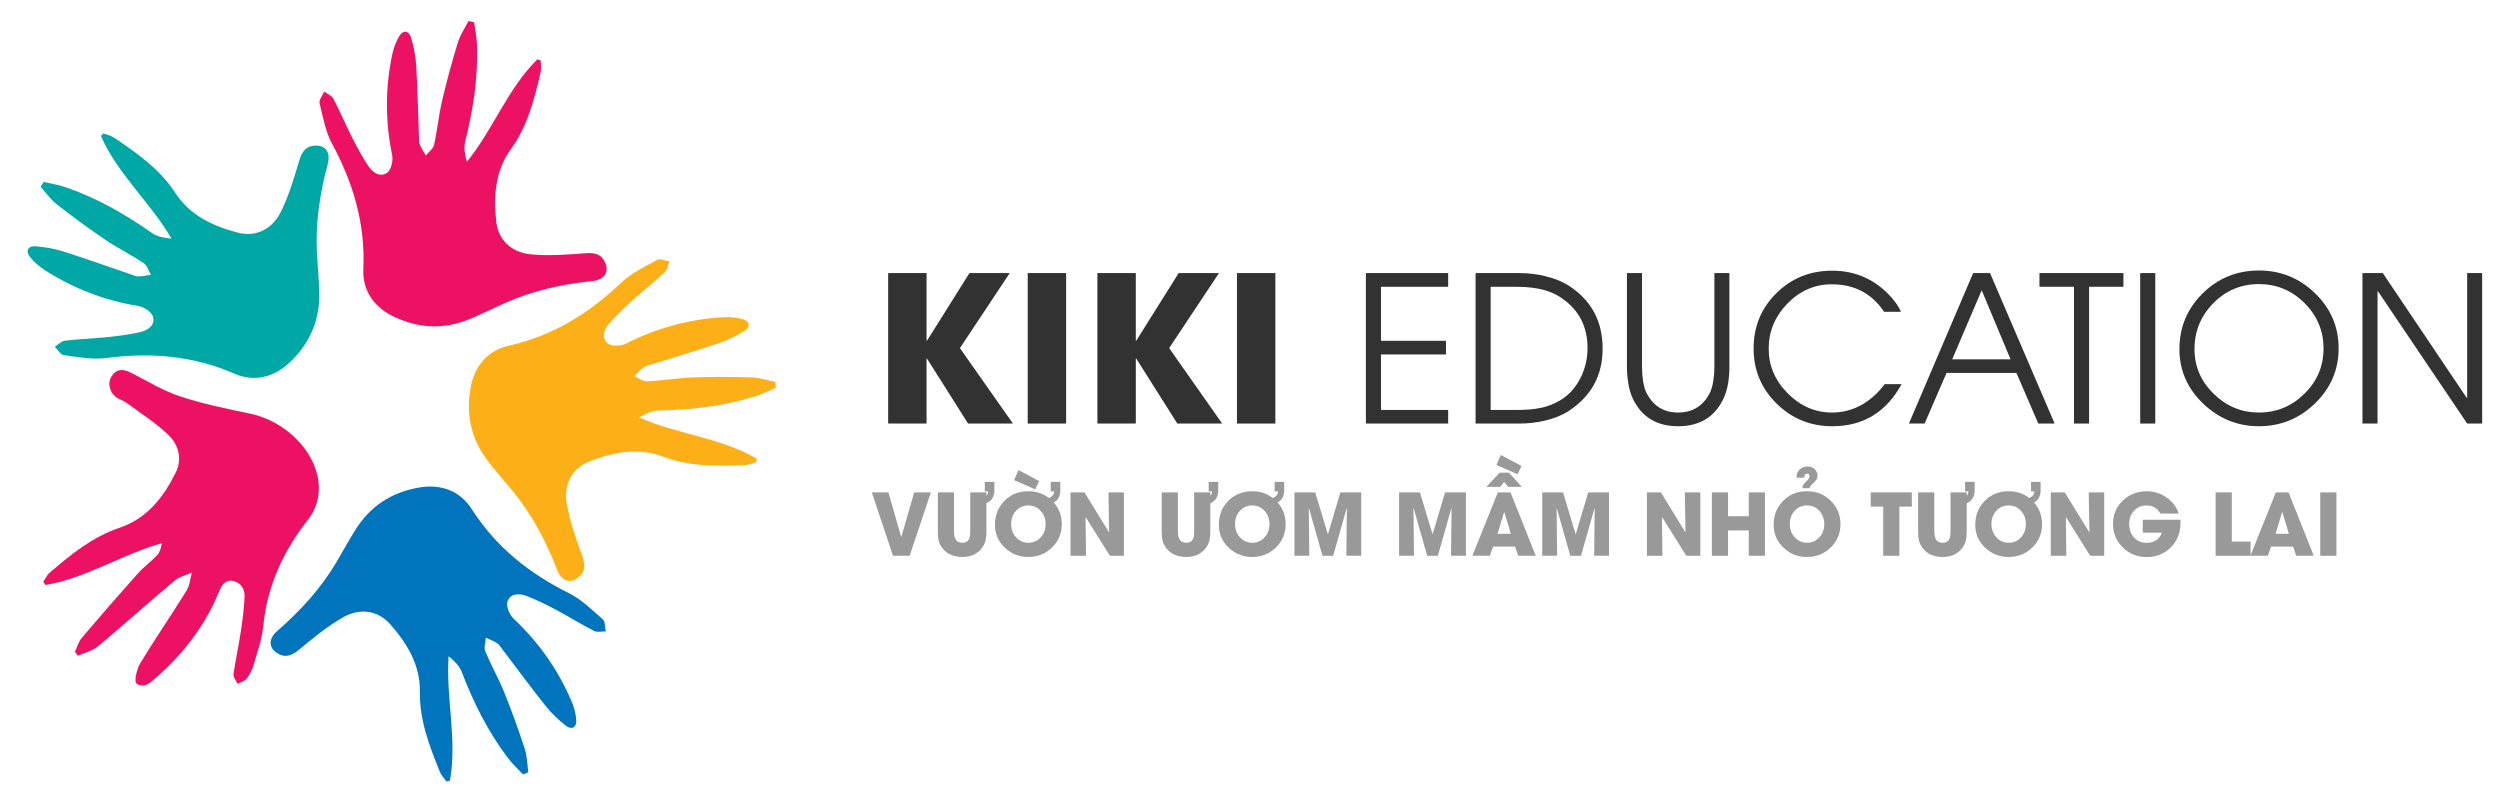
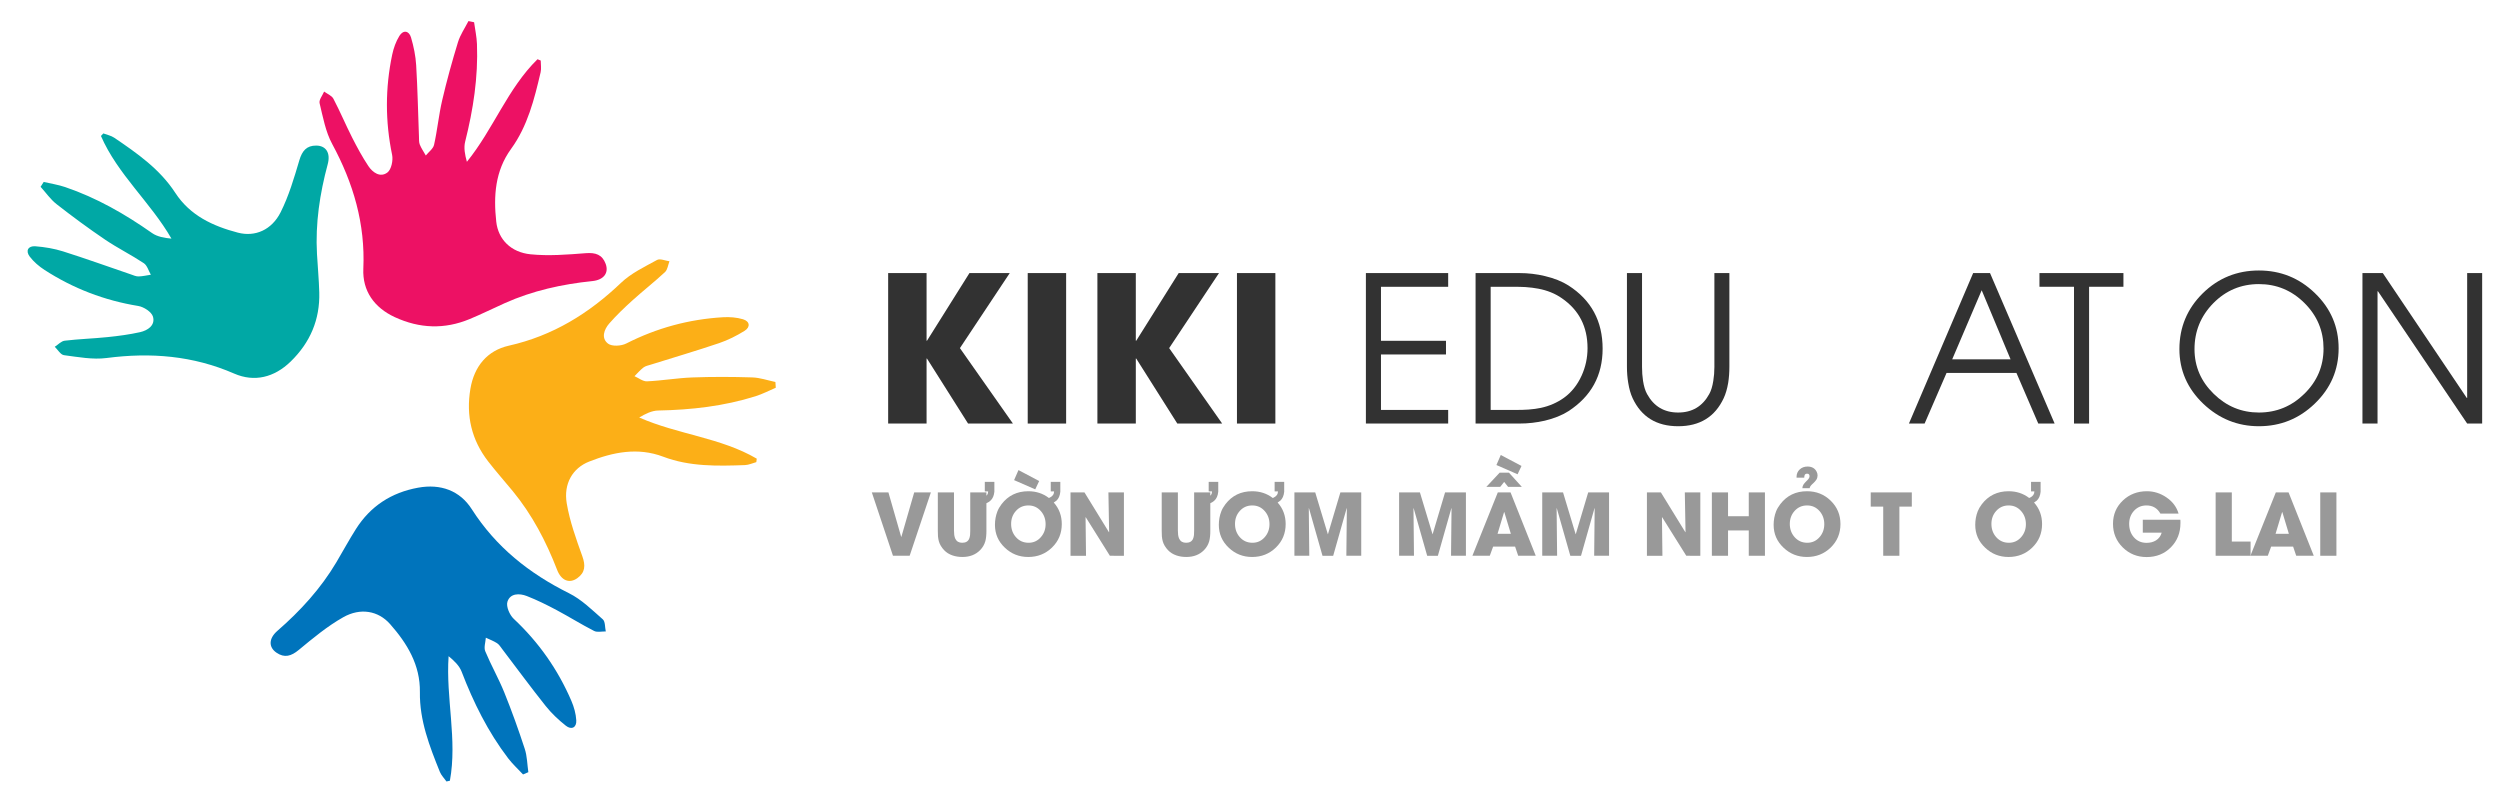
<svg xmlns="http://www.w3.org/2000/svg" version="1.1" id="Layer_1" x="0px" y="0px" width="467.333px" height="150px" viewBox="0 0 467.333 150" enable-background="new 0 0 467.333 150" xml:space="preserve">
  <g>
-     <path fill-rule="evenodd" clip-rule="evenodd" fill="#ED1164" d="M14.012,121.851c0.41-0.873,0.654-1.886,1.256-2.596   c3.464-4.082,6.983-8.119,10.552-12.112c1.079-1.207,2.43-2.167,3.544-3.347c0.508-0.539,0.743-1.336,0.883-2.261   c-7.501,2.129-14.093,6.539-21.743,7.821c-0.14-0.19-0.28-0.379-0.42-0.569c0.386-0.575,0.667-1.273,1.175-1.709   c3.978-3.406,7.996-6.716,13.105-8.432c5.087-1.708,8.178-5.662,10.466-10.27c1.286-2.589,0.56-5.226-1.337-7.058   c-2.358-2.276-5.195-4.062-7.85-6.024c-0.505-0.373-1.146-0.555-1.687-0.885c-1.415-0.864-1.952-2.701-1.125-4.026   c0.945-1.516,2.215-1.443,3.674-0.701c3.02,1.536,5.96,3.351,9.147,4.404c4.272,1.412,8.72,2.335,13.139,3.246   c6.521,1.34,12.172,6.961,12.761,12.866c0.261,2.614-0.415,4.951-1.992,6.965c-4.592,5.865-7.605,12.33-8.342,19.841   c-0.238,2.433-1.092,4.817-1.774,7.191c-0.269,0.935-0.73,1.864-1.313,2.64c-0.365,0.485-1.117,0.68-1.696,1.005   c-0.28-0.582-0.862-1.207-0.789-1.741c0.363-2.655,0.952-5.276,1.354-7.927c0.328-2.16,0.605-4.337,0.716-6.517   c0.073-1.434-0.564-2.7-2.113-3.046c-1.664-0.369-2.252,1.011-2.723,2.147c-2.546,6.14-6.452,11.272-11.399,15.643   c-1.14,1.007-2.472,2.472-3.978,1.358c-0.467-0.346,0.06-2.699,0.714-3.779c2.782-4.593,5.834-9.023,8.665-13.588   c0.593-0.956,0.669-2.234,0.983-3.363c-1.075,0.485-2.326,0.759-3.195,1.49c-4.812,4.043-9.486,8.25-14.313,12.275   c-1.041,0.867-2.518,1.215-3.794,1.803C14.38,122.348,14.196,122.099,14.012,121.851z" />
    <path fill-rule="evenodd" clip-rule="evenodd" fill="#ED1164" d="M88.623,4.157c0.186,1.357,0.486,2.712,0.538,4.074   c0.237,6.196-0.699,12.252-2.208,18.25c-0.292,1.157-0.042,2.453,0.324,3.766c4.964-6.119,7.611-13.695,13.201-19.174   c0.202,0.082,0.402,0.164,0.603,0.247c0,0.729,0.14,1.492-0.021,2.184c-1.176,5.033-2.421,10.056-5.53,14.339   c-2.991,4.122-3.29,8.823-2.764,13.601c0.365,3.32,2.747,5.726,6.416,6.094c3.403,0.342,6.894,0.058,10.326-0.21   c1.823-0.143,3.069,0.269,3.705,1.981c0.632,1.703-0.33,3.014-2.487,3.235c-5.667,0.583-11.165,1.791-16.381,4.13   c-2.192,0.982-4.345,2.055-6.563,2.974c-4.697,1.947-9.355,1.773-13.976-0.361c-3.882-1.794-6.072-4.939-5.888-9.047   c0.376-8.419-1.866-16.008-5.818-23.319c-1.245-2.304-1.733-5.042-2.358-7.632c-0.149-0.619,0.542-1.441,0.846-2.171   c0.592,0.438,1.425,0.75,1.733,1.336c1.249,2.373,2.286,4.856,3.499,7.249c0.923,1.819,1.901,3.626,3.027,5.323   c0.825,1.244,2.244,2.231,3.58,1.214c0.729-0.557,1.086-2.254,0.873-3.284c-1.302-6.27-1.297-12.507,0.015-18.746   c0.256-1.215,0.697-2.458,1.347-3.505c0.72-1.158,1.792-0.98,2.17,0.298c0.497,1.681,0.859,3.442,0.963,5.188   c0.266,4.45,0.355,8.91,0.522,13.366c0.019,0.494-0.024,1.03,0.154,1.471c0.291,0.714,0.742,1.364,1.125,2.041   c0.533-0.662,1.377-1.259,1.544-2.004c0.617-2.754,0.88-5.589,1.521-8.337c0.85-3.646,1.849-7.261,2.946-10.839   c0.425-1.387,1.293-2.638,1.961-3.949C87.919,4.012,88.271,4.085,88.623,4.157z" />
    <path fill-rule="evenodd" clip-rule="evenodd" fill="#FCAF17" d="M145.017,72.482c-1.26,0.537-2.487,1.183-3.789,1.591   c-5.915,1.859-12.004,2.547-18.187,2.667c-1.195,0.023-2.378,0.605-3.548,1.305c7.208,3.181,15.214,3.742,21.97,7.695   c-0.027,0.216-0.054,0.432-0.08,0.646c-0.704,0.192-1.403,0.527-2.114,0.554c-5.166,0.188-10.337,0.308-15.288-1.566   c-4.763-1.801-9.376-0.854-13.848,0.91c-3.107,1.225-4.802,4.155-4.193,7.792c0.565,3.374,1.757,6.667,2.918,9.907   c0.617,1.722,0.547,3.033-0.937,4.096c-1.479,1.057-2.994,0.474-3.776-1.55c-2.053-5.313-4.663-10.301-8.292-14.72   c-1.524-1.854-3.125-3.65-4.594-5.548c-3.115-4.021-4.171-8.561-3.325-13.579c0.71-4.217,3.168-7.157,7.181-8.061   c8.22-1.85,14.954-6.009,20.969-11.744c1.895-1.807,4.408-2.998,6.742-4.281c0.559-0.308,1.535,0.143,2.317,0.245   c-0.266,0.686-0.347,1.571-0.833,2.023c-1.961,1.828-4.085,3.481-6.074,5.282c-1.514,1.367-2.999,2.786-4.341,4.32   c-0.983,1.123-1.563,2.751-0.229,3.771c0.728,0.558,2.46,0.457,3.397-0.021c5.706-2.903,11.727-4.539,18.09-4.912   c1.24-0.073,2.555,0.024,3.736,0.377c1.307,0.391,1.417,1.473,0.283,2.174c-1.49,0.92-3.095,1.732-4.752,2.292   c-4.223,1.428-8.504,2.685-12.76,4.018c-0.472,0.147-1.001,0.248-1.377,0.535c-0.613,0.47-1.122,1.074-1.675,1.623   c0.781,0.34,1.577,0.997,2.34,0.962c2.82-0.128,5.625-0.62,8.444-0.725c3.74-0.14,7.491-0.125,11.232-0.007   c1.449,0.046,2.884,0.555,4.326,0.854C144.974,71.767,144.996,72.125,145.017,72.482z" />
    <path fill-rule="evenodd" clip-rule="evenodd" fill="#0074BC" d="M97.776,144.771c-0.933-1.004-1.958-1.937-2.786-3.021   c-3.76-4.93-6.48-10.42-8.698-16.194c-0.429-1.114-1.377-2.03-2.434-2.892c-0.538,7.86,1.659,15.579,0.242,23.277   c-0.212,0.049-0.424,0.097-0.636,0.146c-0.42-0.597-0.973-1.141-1.239-1.799c-1.936-4.792-3.809-9.616-3.732-14.909   c0.074-5.092-2.388-9.107-5.567-12.711c-2.211-2.505-5.543-3.101-8.754-1.291c-2.98,1.68-5.671,3.922-8.324,6.117   c-1.409,1.164-2.664,1.546-4.169,0.511c-1.497-1.029-1.464-2.653,0.171-4.077c4.298-3.738,8.099-7.891,11.019-12.807   c1.226-2.063,2.369-4.182,3.654-6.209c2.719-4.296,6.629-6.836,11.636-7.748c4.207-0.768,7.808,0.543,10.023,4.009   c4.537,7.1,10.739,12.016,18.18,15.72c2.343,1.165,4.319,3.124,6.321,4.882c0.479,0.422,0.386,1.491,0.558,2.262   c-0.736-0.017-1.596,0.209-2.186-0.095c-2.387-1.22-4.665-2.653-7.035-3.913c-1.802-0.957-3.642-1.87-5.539-2.61   c-1.391-0.542-3.12-0.533-3.626,1.069c-0.275,0.875,0.41,2.468,1.177,3.187c4.672,4.377,8.259,9.481,10.778,15.339   c0.49,1.14,0.846,2.409,0.917,3.641c0.079,1.361-0.902,1.834-1.947,1.006c-1.374-1.089-2.684-2.32-3.774-3.688   c-2.779-3.485-5.419-7.082-8.121-10.631c-0.299-0.392-0.573-0.856-0.972-1.112c-0.649-0.417-1.392-0.688-2.095-1.023   c-0.054,0.851-0.401,1.823-0.11,2.529c1.082,2.607,2.498,5.077,3.556,7.693c1.404,3.469,2.668,7.002,3.831,10.558   c0.45,1.38,0.459,2.902,0.67,4.358C98.436,144.486,98.106,144.629,97.776,144.771z" />
    <path fill-rule="evenodd" clip-rule="evenodd" fill="#00A8A5" d="M8.171,34.01c1.334,0.313,2.705,0.518,3.997,0.956   c5.871,1.996,11.19,5.038,16.249,8.596c0.977,0.687,2.276,0.916,3.632,1.044c-3.935-6.825-10.063-12.009-13.177-19.19   c0.148-0.158,0.297-0.315,0.446-0.476c0.682,0.262,1.444,0.404,2.032,0.804c4.28,2.898,8.523,5.86,11.41,10.295   c2.778,4.269,7.06,6.231,11.709,7.45c3.231,0.847,6.33-0.517,7.987-3.808c1.538-3.057,2.522-6.417,3.5-9.719   c0.52-1.753,1.351-2.77,3.176-2.749c1.817,0.021,2.695,1.386,2.13,3.48c-1.483,5.5-2.324,11.066-2.008,16.774   c0.133,2.397,0.364,4.792,0.428,7.191c0.136,5.082-1.694,9.37-5.342,12.92c-3.064,2.982-6.785,3.902-10.555,2.259   c-7.725-3.364-15.614-3.987-23.857-2.914c-2.595,0.337-5.327-0.187-7.969-0.53c-0.632-0.083-1.152-1.021-1.724-1.567   c0.62-0.396,1.209-1.063,1.868-1.141c2.662-0.315,5.352-0.396,8.021-0.672c2.029-0.209,4.065-0.477,6.054-0.92   c1.458-0.325,2.887-1.298,2.414-2.909c-0.258-0.88-1.715-1.821-2.752-1.99c-6.319-1.029-12.143-3.266-17.499-6.725   c-1.043-0.673-2.046-1.531-2.791-2.512c-0.824-1.087-0.274-2.025,1.056-1.921c1.747,0.138,3.521,0.431,5.188,0.958   c4.251,1.345,8.448,2.859,12.668,4.298c0.468,0.16,0.954,0.392,1.428,0.382c0.771-0.016,1.539-0.203,2.309-0.319   c-0.429-0.735-0.682-1.735-1.319-2.158c-2.35-1.563-4.903-2.824-7.24-4.405c-3.099-2.098-6.118-4.324-9.066-6.631   c-1.143-0.893-2-2.152-2.986-3.244C7.783,34.614,7.976,34.312,8.171,34.01z" />
  </g>
  <g>
    <path fill="#323232" d="M180.963,79.176l-7.682-12.153h-0.074v12.153h-7.181V51.047h7.181v12.654h0.074l7.941-12.654h7.533   l-9.314,14.027l9.908,14.102H180.963z" />
    <path fill="#323232" d="M192.115,79.176V51.047h7.181v28.129H192.115z" />
    <path fill="#323232" d="M220.077,79.176l-7.682-12.153h-0.074v12.153h-7.181V51.047h7.181v12.654h0.074l7.941-12.654h7.533   l-9.314,14.027l9.908,14.102H220.077z" />
    <path fill="#323232" d="M231.228,79.176V51.047h7.181v28.129H231.228z" />
    <path fill="#323232" d="M255.331,79.176V51.047h15.381v2.561h-12.561v10.094h12.152v2.561h-12.152v10.372h12.561v2.542H255.331z" />
    <path fill="#323232" d="M293.2,76.856c-1.199,0.767-2.672,1.36-4.416,1.781c-1.558,0.358-3.141,0.538-4.75,0.538h-8.201V51.047   h8.201c1.621,0,3.204,0.186,4.75,0.557c1.732,0.408,3.205,0.996,4.416,1.763c4.256,2.722,6.383,6.661,6.383,11.819   C299.583,70.195,297.456,74.086,293.2,76.856z M291.975,55.76c-1.248-0.878-2.727-1.479-4.433-1.8   c-0.719-0.136-1.51-0.235-2.375-0.297c-0.693-0.037-1.51-0.056-2.449-0.056h-4.064v23.026h4.658c0.939,0,1.75-0.024,2.43-0.074   c0.842-0.062,1.608-0.167,2.301-0.315c1.609-0.346,3.048-0.977,4.324-1.893c1.396-1.014,2.492-2.387,3.283-4.119   c0.742-1.633,1.113-3.352,1.113-5.158C296.762,61.066,295.167,57.962,291.975,55.76z" />
    <path fill="#323232" d="M323.278,68.581c0,1.052-0.074,2.048-0.223,2.987c-0.186,1.102-0.465,2.054-0.836,2.857   c-1.633,3.501-4.471,5.251-8.516,5.251s-6.885-1.75-8.518-5.251c-0.371-0.804-0.643-1.756-0.816-2.857   c-0.16-0.939-0.24-1.936-0.24-2.987V51.047h2.82v17.534c0,0.915,0.061,1.781,0.186,2.598c0.16,1.039,0.414,1.868,0.76,2.486   c1.262,2.301,3.197,3.451,5.809,3.451c2.609,0,4.545-1.15,5.807-3.451c0.348-0.618,0.6-1.447,0.762-2.486   c0.135-0.816,0.203-1.683,0.203-2.598V51.047h2.803V68.581z" />
-     <path fill="#323232" d="M355.469,71.81c-2.857,5.245-7.174,7.867-12.951,7.867c-4.057,0-7.52-1.403-10.391-4.212   c-2.881-2.832-4.322-6.271-4.322-10.316c0-4.094,1.422-7.545,4.268-10.354c2.832-2.795,6.303-4.193,10.408-4.193   c4.441,0,8.141,1.67,11.096,5.01c0.816,0.916,1.41,1.807,1.781,2.672h-3.154c-2.301-3.426-5.561-5.14-9.777-5.14   c-3.205,0-5.98,1.212-8.332,3.637c-2.313,2.388-3.469,5.189-3.469,8.405c0,3.167,1.182,5.943,3.543,8.331   c2.375,2.399,5.146,3.6,8.313,3.6c1.967,0,3.816-0.482,5.549-1.447c1.607-0.915,3.037-2.202,4.285-3.859H355.469z" />
    <path fill="#323232" d="M381.02,79.176l-4.082-9.463h-13.063l-4.102,9.463h-2.932l12.006-28.129h3.154l12.078,28.129H381.02z    M370.444,54.257l-5.512,12.914h10.91L370.444,54.257z" />
    <path fill="#323232" d="M390.52,53.607v25.568h-2.82V53.607h-6.457v-2.561h15.697v2.561H390.52z" />
-     <path fill="#323232" d="M400.075,79.176V51.047h2.82v28.129H400.075z" />
    <path fill="#323232" d="M432.713,75.446c-2.92,2.82-6.402,4.23-10.447,4.23c-3.982,0-7.445-1.397-10.391-4.193   c-2.98-2.845-4.471-6.253-4.471-10.224c0-4.082,1.453-7.558,4.359-10.428c2.895-2.845,6.396-4.268,10.502-4.268   c4.059,0,7.547,1.41,10.465,4.23c2.957,2.846,4.436,6.284,4.436,10.316C437.167,69.145,435.682,72.589,432.713,75.446z    M430.784,56.65c-2.375-2.362-5.215-3.544-8.518-3.544c-3.34,0-6.184,1.194-8.535,3.581c-2.338,2.388-3.506,5.245-3.506,8.572   c0,3.241,1.199,6.03,3.6,8.368c2.375,2.325,5.189,3.488,8.441,3.488c3.291,0,6.123-1.169,8.498-3.507   c2.389-2.338,3.582-5.158,3.582-8.461S433.159,59.014,430.784,56.65z" />
    <path fill="#323232" d="M461.194,79.176l-16.68-24.733h-0.074v24.733h-2.82V51.047h3.803l15.697,23.342h0.074V51.047h2.803v28.129   H461.194z" />
  </g>
  <g>
    <path fill="#999999" d="M170.044,103.891h-3.117l-3.953-11.844h3.102l2.383,8.305h0.039l2.398-8.305h3.117L170.044,103.891z" />
    <path fill="#999999" d="M184.396,99.203c0,0.808-0.068,1.461-0.203,1.961c-0.183,0.641-0.508,1.198-0.977,1.672   c-0.839,0.854-1.943,1.281-3.313,1.281c-0.667,0-1.281-0.097-1.844-0.289c-0.636-0.219-1.156-0.544-1.563-0.977   c-0.5-0.525-0.833-1.088-1-1.688c-0.073-0.271-0.125-0.575-0.156-0.914c-0.021-0.271-0.031-0.619-0.031-1.047v-7.156h3.023v7.156   c0,0.313,0.016,0.581,0.047,0.805c0.042,0.287,0.112,0.529,0.211,0.727c0.239,0.484,0.667,0.727,1.281,0.727   c0.635,0,1.063-0.236,1.281-0.711c0.088-0.192,0.151-0.432,0.188-0.719c0.021-0.208,0.031-0.484,0.031-0.828v-7.156h3.023V99.203z    M184.091,90.078h1.789v1.836c-0.073,0.756-0.322,1.318-0.746,1.688c-0.425,0.37-0.905,0.586-1.441,0.648l-0.773,0.063l0.055-1.125   l0.305,0.008c0.125-0.005,0.333-0.063,0.625-0.172c0.542-0.266,0.813-0.653,0.813-1.164h-0.625V90.078z" />
    <path fill="#999999" d="M196.982,93.938c1,1.12,1.5,2.464,1.5,4.031c0,1.74-0.612,3.203-1.836,4.391   c-1.208,1.172-2.688,1.758-4.438,1.758c-1.693,0-3.146-0.575-4.359-1.727c-1.24-1.166-1.859-2.591-1.859-4.273   c0-0.896,0.153-1.739,0.461-2.531c0.161-0.422,0.417-0.864,0.766-1.328c1.234-1.619,2.903-2.43,5.008-2.43   c1.469,0,2.75,0.42,3.844,1.258c0.052-0.021,0.106-0.041,0.164-0.063c0.542-0.266,0.813-0.653,0.813-1.164h-0.625v-1.781h1.789   v1.836c-0.073,0.756-0.32,1.318-0.742,1.688C197.31,93.732,197.148,93.844,196.982,93.938z M194.576,95.547   c-0.615-0.708-1.394-1.063-2.336-1.063c-0.943,0-1.722,0.344-2.336,1.031c-0.594,0.662-0.891,1.469-0.891,2.422   c0,0.975,0.297,1.797,0.891,2.469c0.62,0.703,1.411,1.055,2.375,1.055c0.922,0,1.69-0.354,2.305-1.063   c0.583-0.672,0.875-1.477,0.875-2.414C195.458,97.031,195.164,96.219,194.576,95.547z M193.521,91.477l-3.953-1.727l0.82-1.875   l3.867,2.047L193.521,91.477z" />
    <path fill="#999999" d="M207.474,103.891l-4.508-7.203l-0.039,0.016l0.086,7.188h-2.898V92.047h2.609l4.578,7.445l0.031-0.031   l-0.133-7.414h2.898v11.844H207.474z" />
    <path fill="#999999" d="M226.248,99.203c0,0.808-0.068,1.461-0.203,1.961c-0.183,0.641-0.508,1.198-0.977,1.672   c-0.839,0.854-1.943,1.281-3.313,1.281c-0.667,0-1.281-0.097-1.844-0.289c-0.636-0.219-1.156-0.544-1.563-0.977   c-0.5-0.525-0.833-1.088-1-1.688c-0.073-0.271-0.125-0.575-0.156-0.914c-0.021-0.271-0.031-0.619-0.031-1.047v-7.156h3.023v7.156   c0,0.313,0.016,0.581,0.047,0.805c0.042,0.287,0.112,0.529,0.211,0.727c0.239,0.484,0.667,0.727,1.281,0.727   c0.635,0,1.063-0.236,1.281-0.711c0.088-0.192,0.151-0.432,0.188-0.719c0.021-0.208,0.031-0.484,0.031-0.828v-7.156h3.023V99.203z    M225.943,90.078h1.789v1.836c-0.073,0.756-0.322,1.318-0.746,1.688c-0.425,0.37-0.905,0.586-1.441,0.648l-0.773,0.063l0.055-1.125   l0.305,0.008c0.125-0.005,0.333-0.063,0.625-0.172c0.542-0.266,0.813-0.653,0.813-1.164h-0.625V90.078z" />
    <path fill="#999999" d="M238.833,93.938c1,1.12,1.5,2.464,1.5,4.031c0,1.74-0.612,3.203-1.836,4.391   c-1.208,1.172-2.688,1.758-4.438,1.758c-1.693,0-3.146-0.575-4.359-1.727c-1.24-1.166-1.859-2.591-1.859-4.273   c0-0.896,0.153-1.739,0.461-2.531c0.161-0.422,0.417-0.864,0.766-1.328c1.234-1.619,2.903-2.43,5.008-2.43   c1.469,0,2.75,0.42,3.844,1.258c0.052-0.021,0.106-0.041,0.164-0.063c0.542-0.266,0.813-0.653,0.813-1.164h-0.625v-1.781h1.789   v1.836c-0.073,0.756-0.32,1.318-0.742,1.688C239.162,93.732,239,93.844,238.833,93.938z M236.427,95.547   c-0.615-0.708-1.394-1.063-2.336-1.063c-0.943,0-1.722,0.344-2.336,1.031c-0.594,0.662-0.891,1.469-0.891,2.422   c0,0.975,0.297,1.797,0.891,2.469c0.62,0.703,1.411,1.055,2.375,1.055c0.922,0,1.69-0.354,2.305-1.063   c0.583-0.672,0.875-1.477,0.875-2.414C237.31,97.031,237.016,96.219,236.427,95.547z" />
    <path fill="#999999" d="M251.677,103.891l0.094-8.867l-0.031-0.031l-2.523,8.898h-2l-2.531-8.898l-0.031,0.031l0.094,8.867h-2.781   V92.047h3.891l2.352,7.797h0.031l2.32-7.797h3.898v11.844H251.677z" />
    <path fill="#999999" d="M271.247,103.891l0.094-8.867l-0.031-0.031l-2.523,8.898h-2l-2.531-8.898l-0.031,0.031l0.094,8.867h-2.781   V92.047h3.891l2.352,7.797h0.031l2.32-7.797h3.898v11.844H271.247z" />
    <path fill="#999999" d="M283.802,103.891l-0.578-1.711h-4.109l-0.625,1.711h-3.25l4.75-11.844h2.383l4.711,11.844H283.802z    M281.911,91.008l-0.734-0.922l-0.734,0.922h-2.594l2.492-2.656h1.727l2.406,2.656H281.911z M283.685,88.656l-3.953-1.727   l0.813-1.875l3.875,2.047L283.685,88.656z M281.208,95.734h-0.047l-1.219,4.047h2.484L281.208,95.734z" />
    <path fill="#999999" d="M298.004,103.891l0.094-8.867l-0.031-0.031l-2.523,8.898h-2l-2.531-8.898l-0.031,0.031l0.094,8.867h-2.781   V92.047h3.89l2.352,7.797h0.031l2.32-7.797h3.898v11.844H298.004z" />
    <path fill="#999999" d="M315.223,103.891l-4.508-7.203l-0.039,0.016l0.086,7.188h-2.898V92.047h2.609l4.578,7.445l0.031-0.031   l-0.133-7.414h2.898v11.844H315.223z" />
    <path fill="#999999" d="M326.903,103.891v-4.734h-3.875v4.734h-3.023V92.047h3.023V96.5h3.875v-4.453h3.023v11.844H326.903z" />
    <path fill="#999999" d="M342.215,102.359c-1.213,1.172-2.691,1.758-4.438,1.758c-1.697,0-3.152-0.575-4.367-1.727   c-1.238-1.166-1.859-2.591-1.859-4.273c0-0.896,0.154-1.739,0.461-2.531c0.162-0.422,0.42-0.864,0.773-1.328   c1.23-1.619,2.898-2.43,5.008-2.43c1.74,0,3.215,0.589,4.422,1.766c1.219,1.183,1.828,2.641,1.828,4.375   C344.043,99.709,343.434,101.172,342.215,102.359z M340.145,95.547c-0.619-0.708-1.398-1.063-2.336-1.063   c-0.947,0-1.729,0.344-2.344,1.031c-0.594,0.662-0.891,1.469-0.891,2.422c0,0.975,0.301,1.797,0.898,2.469   c0.621,0.703,1.41,1.055,2.367,1.055c0.922,0,1.691-0.354,2.305-1.063c0.584-0.672,0.875-1.477,0.875-2.414   C341.02,97.031,340.729,96.219,340.145,95.547z M339.543,89.664c-0.063,0.1-0.141,0.201-0.234,0.305   c-0.066,0.084-0.152,0.175-0.258,0.273l-0.273,0.25c-0.098,0.094-0.176,0.175-0.234,0.242c-0.16,0.183-0.25,0.359-0.266,0.531   h-1.359c0.006-0.239,0.078-0.474,0.219-0.703c0.059-0.088,0.131-0.182,0.219-0.281c0.063-0.072,0.145-0.158,0.242-0.258   l0.242-0.242c0.09-0.094,0.162-0.174,0.219-0.242c0.137-0.177,0.203-0.346,0.203-0.508c0-0.322-0.15-0.484-0.453-0.484   c-0.213,0-0.361,0.078-0.445,0.234c-0.057,0.104-0.088,0.276-0.094,0.516h-1.43c0-0.021-0.002-0.044-0.008-0.07v-0.07   c0-0.572,0.201-1.044,0.602-1.414c0.391-0.354,0.875-0.531,1.453-0.531c0.797,0,1.359,0.313,1.688,0.938   c0.125,0.234,0.188,0.475,0.188,0.719C339.762,89.154,339.69,89.42,339.543,89.664z" />
    <path fill="#999999" d="M355.059,94.703v9.188h-3.023v-9.188H349.7v-2.656h7.68v2.656H355.059z" />
-     <path fill="#999999" d="M367.645,99.203c0,0.808-0.066,1.461-0.203,1.961c-0.182,0.641-0.508,1.198-0.977,1.672   c-0.838,0.854-1.941,1.281-3.313,1.281c-0.666,0-1.281-0.097-1.844-0.289c-0.635-0.219-1.156-0.544-1.563-0.977   c-0.5-0.525-0.832-1.088-1-1.688c-0.072-0.271-0.125-0.575-0.156-0.914c-0.02-0.271-0.031-0.619-0.031-1.047v-7.156h3.023v7.156   c0,0.313,0.016,0.581,0.047,0.805c0.043,0.287,0.113,0.529,0.211,0.727c0.24,0.484,0.668,0.727,1.281,0.727   c0.637,0,1.063-0.236,1.281-0.711c0.09-0.192,0.152-0.432,0.188-0.719c0.021-0.208,0.031-0.484,0.031-0.828v-7.156h3.023V99.203z    M367.34,90.078h1.789v1.836c-0.072,0.756-0.32,1.318-0.746,1.688c-0.424,0.37-0.904,0.586-1.441,0.648l-0.773,0.063l0.055-1.125   l0.305,0.008c0.125-0.005,0.334-0.063,0.625-0.172c0.543-0.266,0.813-0.653,0.813-1.164h-0.625V90.078z" />
    <path fill="#999999" d="M380.231,93.938c1,1.12,1.5,2.464,1.5,4.031c0,1.74-0.611,3.203-1.836,4.391   c-1.207,1.172-2.688,1.758-4.438,1.758c-1.691,0-3.145-0.575-4.359-1.727c-1.238-1.166-1.859-2.591-1.859-4.273   c0-0.896,0.154-1.739,0.461-2.531c0.162-0.422,0.418-0.864,0.766-1.328c1.234-1.619,2.904-2.43,5.008-2.43   c1.469,0,2.75,0.42,3.844,1.258c0.053-0.021,0.107-0.041,0.164-0.063c0.543-0.266,0.813-0.653,0.813-1.164h-0.625v-1.781h1.789   v1.836c-0.072,0.756-0.32,1.318-0.742,1.688C380.559,93.732,380.399,93.844,380.231,93.938z M377.825,95.547   c-0.613-0.708-1.393-1.063-2.336-1.063c-0.941,0-1.721,0.344-2.336,1.031c-0.594,0.662-0.891,1.469-0.891,2.422   c0,0.975,0.297,1.797,0.891,2.469c0.621,0.703,1.412,1.055,2.375,1.055c0.922,0,1.691-0.354,2.305-1.063   c0.584-0.672,0.875-1.477,0.875-2.414C378.708,97.031,378.415,96.219,377.825,95.547z" />
-     <path fill="#999999" d="M390.723,103.891l-4.508-7.203l-0.039,0.016l0.086,7.188h-2.898V92.047h2.609l4.578,7.445l0.031-0.031   l-0.133-7.414h2.898v11.844H390.723z" />
    <path fill="#999999" d="M407.598,97.781c0,1.818-0.598,3.331-1.797,4.539c-1.203,1.209-2.711,1.813-4.523,1.813   c-1.75,0-3.234-0.596-4.453-1.789c-1.223-1.203-1.836-2.677-1.836-4.422c0-1.75,0.623-3.211,1.867-4.383   c1.219-1.141,2.709-1.711,4.469-1.711c1.313,0,2.529,0.383,3.648,1.148c1.162,0.792,1.92,1.805,2.273,3.039h-3.391   c-0.572-1.021-1.441-1.531-2.609-1.531c-0.947,0-1.729,0.339-2.344,1.016c-0.594,0.656-0.891,1.464-0.891,2.422   c0,1,0.289,1.834,0.867,2.5c0.609,0.703,1.404,1.055,2.383,1.055c0.684,0,1.271-0.153,1.766-0.461   c0.531-0.333,0.887-0.814,1.063-1.445h-3.531v-2.414h7.023c0.006,0.094,0.012,0.198,0.016,0.313V97.781z" />
    <path fill="#999999" d="M414.176,103.891V92.047h3.023v9.188h3.508v2.656H414.176z" />
    <path fill="#999999" d="M429.239,103.891l-0.578-1.711h-4.109l-0.625,1.711h-3.25l4.75-11.844h2.383l4.711,11.844H429.239z    M426.645,95.734h-0.047l-1.219,4.047h2.484L426.645,95.734z" />
    <path fill="#999999" d="M433.731,103.891V92.047h3.023v11.844H433.731z" />
  </g>
</svg>